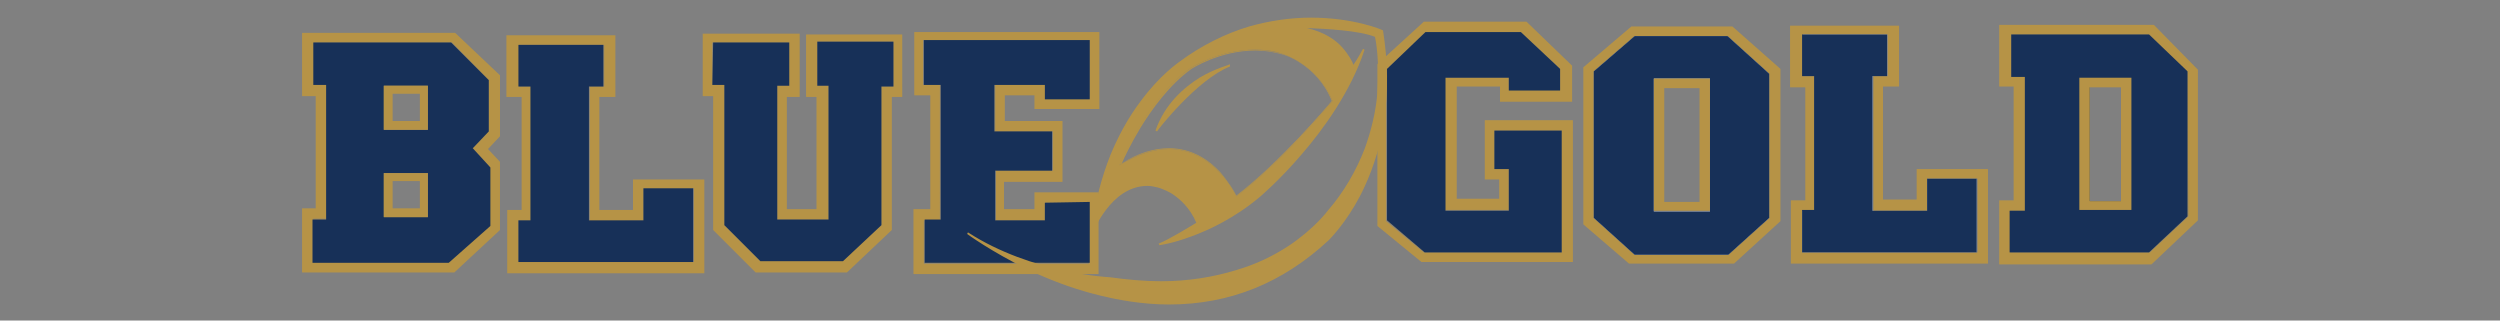
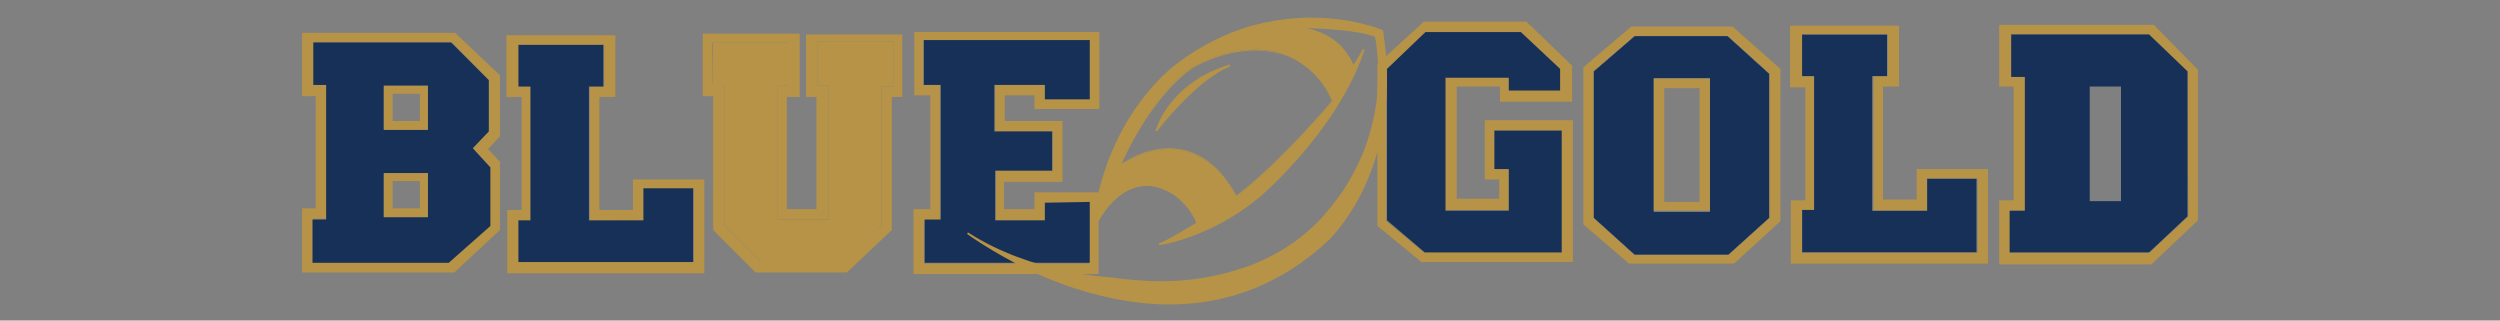
<svg xmlns="http://www.w3.org/2000/svg" version="1.1" id="Layer_1" x="0px" y="0px" viewBox="0 0 312 40" style="enable-background:new 0 0 312 40;" xml:space="preserve">
  <rect x="0" y="0" width="312" height="40" fill="#808080" stroke="none" />
  <style type="text/css">
	.st0{display:none;fill:#808080;}
	.st1{fill:#B69346;}
	.st2{fill:#173058;}
	.st3{fill:#FFFFFF;}
</style>
  <rect x="-1010" y="-169.9" class="st0" width="2333" height="386" />
  <g>
    <g>
      <g>
        <polygon class="st1" points="130.4,12.4 130.4,10.6 124.1,10.6 124.1,16.4 131.3,16.4 131.3,21.3 124.2,21.3 124.2,27.5      130.4,27.5 130.4,25.3 136,25.2 136,32.8 115.4,32.8 115.4,27.4 117.4,27.4 117.4,10.6 115.3,10.6 115.3,5 136,5 136,12.4    " />
        <path class="st1" d="M129.1,24.1v2h-3.8v-3.4h7.3v-7.6h-7.2v-3.2h3.7v1.7h8.1V4h-23.1v7.9h2v14.2h-2.1v8.1h23.1l0-10.2H129.1     L129.1,24.1z M130.4,27.5v-2.2l5.5,0v7.6h-20.6v-5.4h2V10.6h-2.1V5H136v7.3h-5.5v-1.7h-6.3v5.8h7.2v4.9h-7.1v6.2L130.4,27.5     L130.4,27.5z" />
      </g>
      <g>
        <polygon class="st1" points="111.5,5.2 111.5,10.8 110,10.8 110,28.1 105.2,32.6 94.9,32.6 90.4,28.1 90.4,10.6 88.9,10.6      89,5.3 98.5,5.3 98.5,10.7 97,10.7 97,27.4 103.4,27.4 103.4,10.7 102,10.7 102,5.2    " />
        <path class="st1" d="M100.6,4.3v7.8h1.3v14h-3.7v-14h1.6V4.2H87.7V12h1.3v16.7l5.3,5.3h11.4l5.6-5.3V12.1h1.3V4.3H100.6z      M94.9,32.6l-4.5-4.5V10.6h-1.5l0-5.3h9.5v5.4H97v16.7h6.4V10.7H102V5.2h9.5v5.6H110v17.3l-4.8,4.4H94.9z" />
      </g>
      <g>
        <polygon class="st1" points="86.5,23.5 86.5,32.7 64.7,32.7 64.7,27.5 66.2,27.5 66.2,10.8 64.7,10.8 64.7,5.6 75.3,5.6      75.3,10.8 73.5,10.8 73.5,27.5 80.3,27.5 80.3,23.5    " />
        <path class="st1" d="M79,22.4v3.8h-4.2V12.1h2V4.4H63.2v7.7h1.9v14.1h-1.8v7.9h24.6V22.4H79z M80.3,27.5v-4h6.3v9.2H64.7v-5.2     h1.6V10.8h-1.5V5.6h10.6v5.2h-1.8v16.8L80.3,27.5L80.3,27.5z" />
      </g>
      <g>
-         <path class="st1" d="M59,18.5l2-2.1V10l-4.7-4.7H39.1v5.3h1.6v16.8h-1.7v5.4H56l5.2-4.6v-7.3L59,18.5z M53.4,27.1h-5.5v-5.5h5.5     V27.1z M53.4,16.2h-5.5v-5.5h5.5V16.2z" />
        <path class="st1" d="M60.9,18.6l1.5-1.6V9.4l-5.6-5.3H37.7V12h1.7v14h-1.7v8h19l5.7-5.3v-8.5L60.9,18.6z M61.1,28.1L56,32.7H39.1     v-5.4h1.7V10.6h-1.6V5.3h17.2L61,10v6.4l-2,2.1l2.1,2.3L61.1,28.1L61.1,28.1z" />
      </g>
      <g>
        <path class="st2" d="M59,18.5l2-2.1V10l-4.7-4.7H39.1v5.3h1.6v16.8h-1.7v5.4H56l5.2-4.6v-7.3L59,18.5z M53.4,27.1h-5.5v-5.5h5.5     V27.1z M53.4,16.2h-5.5v-5.5h5.5V16.2z" />
        <path class="st1" d="M47.9,21.6v5.5h5.5v-5.5H47.9z M49,26v-3.4h3.4V26H49z" />
        <path class="st1" d="M47.9,10.7v5.5h5.5v-5.5H47.9z M49,15.1v-3.4h3.4v3.4H49z" />
      </g>
      <g>
        <polygon class="st2" points="130.4,12.4 130.4,10.6 124.1,10.6 124.1,16.4 131.3,16.4 131.3,21.3 124.2,21.3 124.2,27.5      130.4,27.5 130.4,25.3 136,25.2 136,32.8 115.4,32.8 115.4,27.4 117.4,27.4 117.4,10.6 115.3,10.6 115.3,5 136,5 136,12.4    " />
      </g>
      <g>
-         <polygon class="st2" points="111.5,5.2 111.5,10.8 110,10.8 110,28.1 105.2,32.6 94.9,32.6 90.4,28.1 90.4,10.6 88.9,10.6      89,5.3 98.5,5.3 98.5,10.7 97,10.7 97,27.4 103.4,27.4 103.4,10.7 102,10.7 102,5.2    " />
-       </g>
+         </g>
      <g>
        <polygon class="st2" points="86.5,23.5 86.5,32.7 64.7,32.7 64.7,27.5 66.2,27.5 66.2,10.8 64.7,10.8 64.7,5.6 75.3,5.6      75.3,10.8 73.5,10.8 73.5,27.5 80.3,27.5 80.3,23.5    " />
      </g>
    </g>
  </g>
  <g>
    <path class="st3" d="M215.6,4.5H204l-5.1,4.4v18.3l5.1,4.6h11.7l5.1-4.6v-18L215.6,4.5z M213.4,26.4h-7V9.8h7V26.4z" />
    <path class="st1" d="M216.2,3.3h-12.6l-6,5.1V28l5.7,4.9h13.1l5.8-5.3v-19L216.2,3.3z M220.8,27.2l-5.1,4.6H204l-5.1-4.6V8.9   l5.1-4.4h11.6l5.2,4.7L220.8,27.2L220.8,27.2z" />
  </g>
  <g>
    <polygon class="st3" points="246.7,22.3 246.7,31.5 224.9,31.5 224.9,26.2 226.4,26.2 226.4,9.5 224.9,9.5 224.9,4.3 235.5,4.3    235.5,9.5 233.7,9.5 233.7,26.3 240.5,26.3 240.5,22.3  " />
    <path class="st1" d="M239.2,21.1v3.8H235V10.8h2V3.2h-13.6v7.7h1.9V25h-1.8v7.9h24.6V21.1H239.2z M240.5,26.3v-4h6.3v9.2h-21.9   v-5.2h1.6V9.5h-1.5V4.3h10.6v5.2h-1.8v16.8H240.5z" />
  </g>
  <g>
-     <path class="st1" d="M268.2,4.3H251v5.3h1.7v16.7h-1.9v5.2h17.4l4.8-4.5V8.9L268.2,4.3z M266,26.2h-6.5V9.7h6.5V26.2z" />
    <path class="st1" d="M268.8,3.1h-19.3v7.7h1.8V25h-1.8V33h19l5.8-5.5V8.7L268.8,3.1z M273.1,27l-4.8,4.5h-17.4v-5.2h1.9V9.6H251   V4.3h17.2l4.8,4.7L273.1,27L273.1,27L273.1,27z" />
  </g>
  <g>
    <polygon class="st1" points="194.9,16.3 194.9,31.5 177.8,31.5 173.1,27.5 173.1,8.6 177.9,4 189.8,4 194.7,8.6 194.7,11.3    188.3,11.3 188.3,9.7 180.4,9.7 180.4,26.3 188.3,26.3 188.3,21.1 186.5,21.1 186.5,16.3  " />
    <path class="st1" d="M185.3,15v7.4h1.8v2.4h-5.3v-14h5.4v1.9h9V8.2l-5.7-5.5h-12.8L171.9,8v20.2l5.5,4.5h18.9V15   C196.3,15,185.3,15,185.3,15z M189.8,4l4.9,4.6v2.6h-6.4V9.7h-8v16.5h8v-5.1h-1.8v-4.8h8.4v15.2h-17.2l-4.7-3.9l0-18.9l4.8-4.6   L189.8,4L189.8,4z" />
  </g>
  <g>
    <polygon class="st2" points="194.9,16.3 194.9,31.5 177.8,31.5 173.1,27.5 173.1,8.6 177.9,4 189.8,4 194.7,8.6 194.7,11.3    188.3,11.3 188.3,9.7 180.4,9.7 180.4,26.3 188.3,26.3 188.3,21.1 186.5,21.1 186.5,16.3  " />
  </g>
  <g>
    <polygon class="st2" points="246.7,22.3 246.7,31.5 224.9,31.5 224.9,26.2 226.4,26.2 226.4,9.5 224.9,9.5 224.9,4.3 235.5,4.3    235.5,9.5 233.7,9.5 233.7,26.3 240.5,26.3 240.5,22.3  " />
  </g>
  <g>
    <path class="st2" d="M215.6,4.5H204l-5.1,4.4v18.3l5.1,4.6h11.7l5.1-4.6v-18L215.6,4.5z M213.4,26.4h-7V9.8h7V26.4z" />
    <path class="st1" d="M206.4,9.8v16.5h7V9.8H206.4z M207.7,25.2V11h4.4v14.2H207.7z" />
  </g>
  <g>
    <g>
      <path class="st1" d="M160,6.7c-1.2-0.3-2.3-0.5-3.4-0.5c-4.5,0-8,2.3-8,2.3c-5.3,3.6-8.9,12-8.9,12.1c2.4-1.5,4.4-2,6.2-2    c5.7,0,8.4,5.9,8.4,5.9c5.8-4.4,12-11.9,12-11.9C164.4,8,160,6.7,160,6.7z M154.3,24.5c-0.3-0.6-3-5.9-8.4-5.9    c-1.9,0-3.9,0.7-6.1,1.9c0.5-1.2,4-8.6,8.8-12c0,0,3.5-2.3,8-2.3c1.2,0,2.3,0.2,3.4,0.5c0,0,4.4,1.3,6.2,5.9    C165.8,13.1,159.9,20.2,154.3,24.5z" />
      <path class="st1" d="M160,6.7c-1.2-0.3-2.3-0.5-3.4-0.5c-4.5,0-8,2.3-8,2.3c-5.3,3.6-8.9,12-8.9,12.1c2.4-1.5,4.4-2,6.2-2    c5.7,0,8.4,5.9,8.4,5.9c5.8-4.4,12-11.9,12-11.9C164.4,8,160,6.7,160,6.7z M154.3,24.4c-0.2-0.4-0.9-1.6-2-2.9    c-1.3-1.4-3.4-3-6.4-3c-1.9,0-3.9,0.6-5.9,1.9c0.3-0.7,1.1-2.4,2.3-4.4c1.4-2.3,3.7-5.5,6.4-7.4c0,0,3.5-2.3,8-2.3    c1.2,0,2.3,0.2,3.4,0.5c0,0,1.1,0.3,2.4,1.2c1.2,0.8,2.8,2.3,3.8,4.6C165.6,13.3,159.8,20.2,154.3,24.4z M160,6.7    c-1.2-0.3-2.3-0.5-3.4-0.5c-4.5,0-8,2.3-8,2.3c-5.3,3.6-8.9,12-8.9,12.1c2.4-1.5,4.4-2,6.2-2c5.7,0,8.4,5.9,8.4,5.9    c5.8-4.4,12-11.9,12-11.9C164.4,8,160,6.7,160,6.7z M154.3,24.4c-0.2-0.4-0.9-1.6-2-2.9c-1.3-1.4-3.4-3-6.4-3    c-1.9,0-3.9,0.6-5.9,1.9c0.3-0.7,1.1-2.4,2.3-4.4c1.4-2.3,3.7-5.5,6.4-7.4c0,0,3.5-2.3,8-2.3c1.2,0,2.3,0.2,3.4,0.5    c0,0,1.1,0.3,2.4,1.2c1.2,0.8,2.8,2.3,3.8,4.6C165.6,13.3,159.8,20.2,154.3,24.4z M160,6.7c-1.2-0.3-2.3-0.5-3.4-0.5    c-4.5,0-8,2.3-8,2.3c-5.3,3.6-8.9,12-8.9,12.1c2.4-1.5,4.4-2,6.2-2c5.7,0,8.4,5.9,8.4,5.9c5.8-4.4,12-11.9,12-11.9    C164.4,8,160,6.7,160,6.7z M154.3,24.4c-0.2-0.4-0.9-1.6-2-2.9c-1.3-1.4-3.4-3-6.4-3c-1.9,0-3.9,0.6-5.9,1.9    c0.3-0.7,1.1-2.4,2.3-4.4c1.4-2.3,3.7-5.5,6.4-7.4c0,0,3.5-2.3,8-2.3c1.2,0,2.3,0.2,3.4,0.5c0,0,1.1,0.3,2.4,1.2    c1.2,0.8,2.8,2.3,3.8,4.6C165.6,13.3,159.8,20.2,154.3,24.4z" />
      <path class="st1" d="M172.6,3.8L172.6,3.8L172.6,3.8c-0.1-0.1-3.7-1.6-9-1.6c-2.6,0-5.2,0.4-7.7,1.1c-3,0.9-6,2.4-8.7,4.4    c-0.1,0.1-2.4,1.6-4.9,5c-1.5,2-2.7,4.2-3.7,6.6c-1.2,3-2,6.2-2.4,9.6l0.2,0.1c0,0,0.6-1.5,1.7-2.9c1-1.3,2.7-2.9,5.1-2.9    c0.4,0,0.9,0.1,1.3,0.2c0,0,0.8,0.2,1.8,0.8c0.9,0.6,2.2,1.7,3,3.6c-0.5,0.3-3.4,2.1-4.7,2.6l0.1,0.2c0,0,1.6-0.2,4-1.1    c2.2-0.8,5.4-2.3,8.5-4.9c0,0,2.5-2.1,5.3-5.4c2.6-3,6.1-7.8,7.8-13l-0.2-0.1c0,0-0.7,1.3-1.2,2c-0.1-0.4-0.6-1.3-1.4-2.2    c-0.8-0.9-2.2-1.9-4.4-2.4c2.4,0.1,6.5,0.3,8.5,1.1c0.1,0.4,0.6,3.2,0.3,7c-0.2,2.4-0.8,4.8-1.6,7c-1.1,2.8-2.6,5.4-4.6,7.7l0,0    l0,0c0,0-1.6,2.2-4.9,4.4c-2,1.3-4.1,2.3-6.5,3c-2.9,0.9-6.1,1.4-9.4,1.4c-2.1,0-4.2-0.2-6.4-0.5h0h0c0,0-2.5-0.1-6-0.9    c-3.2-0.7-7.7-2.1-11.7-4.7l-0.1,0.2c0,0,3,2.2,7.5,4.4c2.7,1.3,5.4,2.3,8,3c3.3,0.9,6.6,1.4,9.7,1.4c7.6,0,14.2-2.7,19.9-8    c0.8-0.8,2.9-3.2,4.5-6.7c1.2-2.6,2-5.3,2.4-8.1C173.3,11.4,173.2,7.6,172.6,3.8z M166.3,12.6c0,0-6.2,7.5-12,11.9    c0,0-2.7-5.9-8.4-5.9c-1.8,0-3.8,0.6-6.2,2c0.1-0.1,3.6-8.5,8.9-12.1c0,0,3.5-2.3,8-2.3c1.1,0,2.2,0.1,3.4,0.5    C160,6.7,164.4,8,166.3,12.6z" />
      <path class="st1" d="M153.5,8.3c-4.1,1.6-9.1,8-9.1,8.1l-0.2-0.1c1.2-3.4,3.6-5.4,5.5-6.6c2-1.2,3.8-1.6,3.8-1.7L153.5,8.3z" />
    </g>
  </g>
  <path class="st2" d="M268.2,4.3H251v5.3h1.7v16.7h-1.9v5.2h17.4l4.8-4.5V8.9L268.2,4.3z M264.7,25.1h-3.9V10.8h3.9V25.1z" />
-   <path class="st1" d="M259.5,9.7v16.5h6.5V9.7H259.5z M264.7,25.1h-3.9V10.9h3.9" />
</svg>